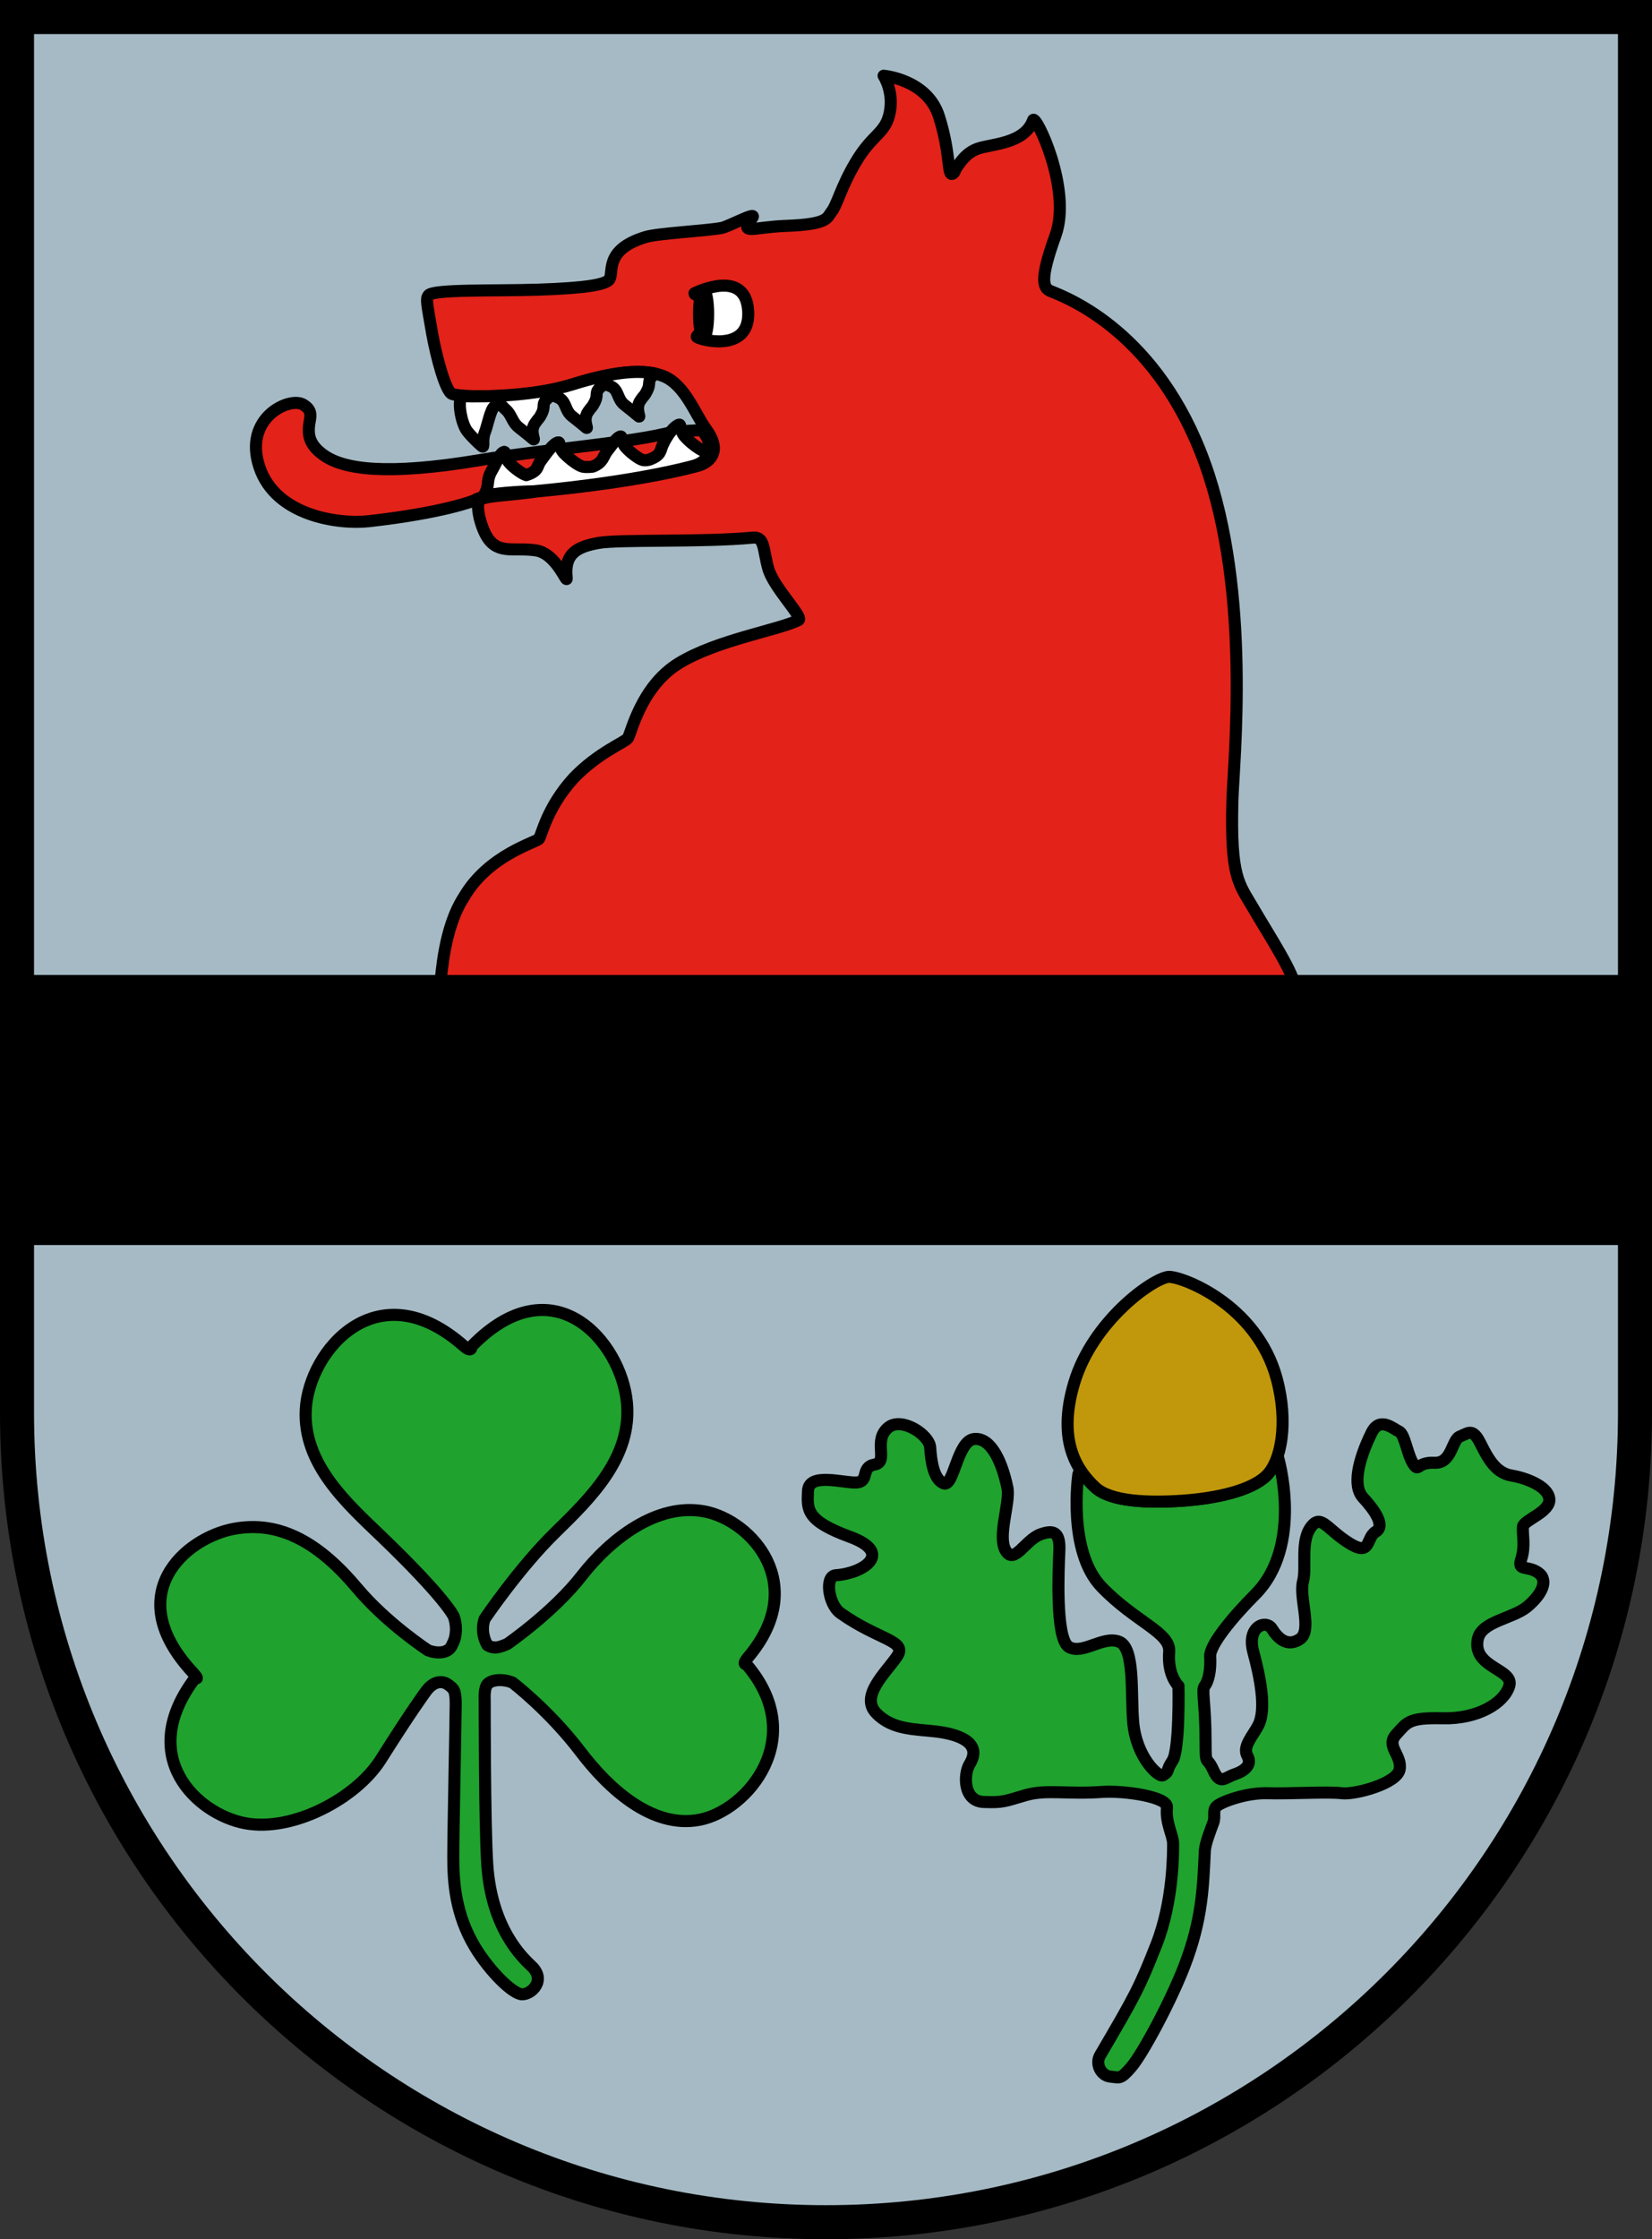
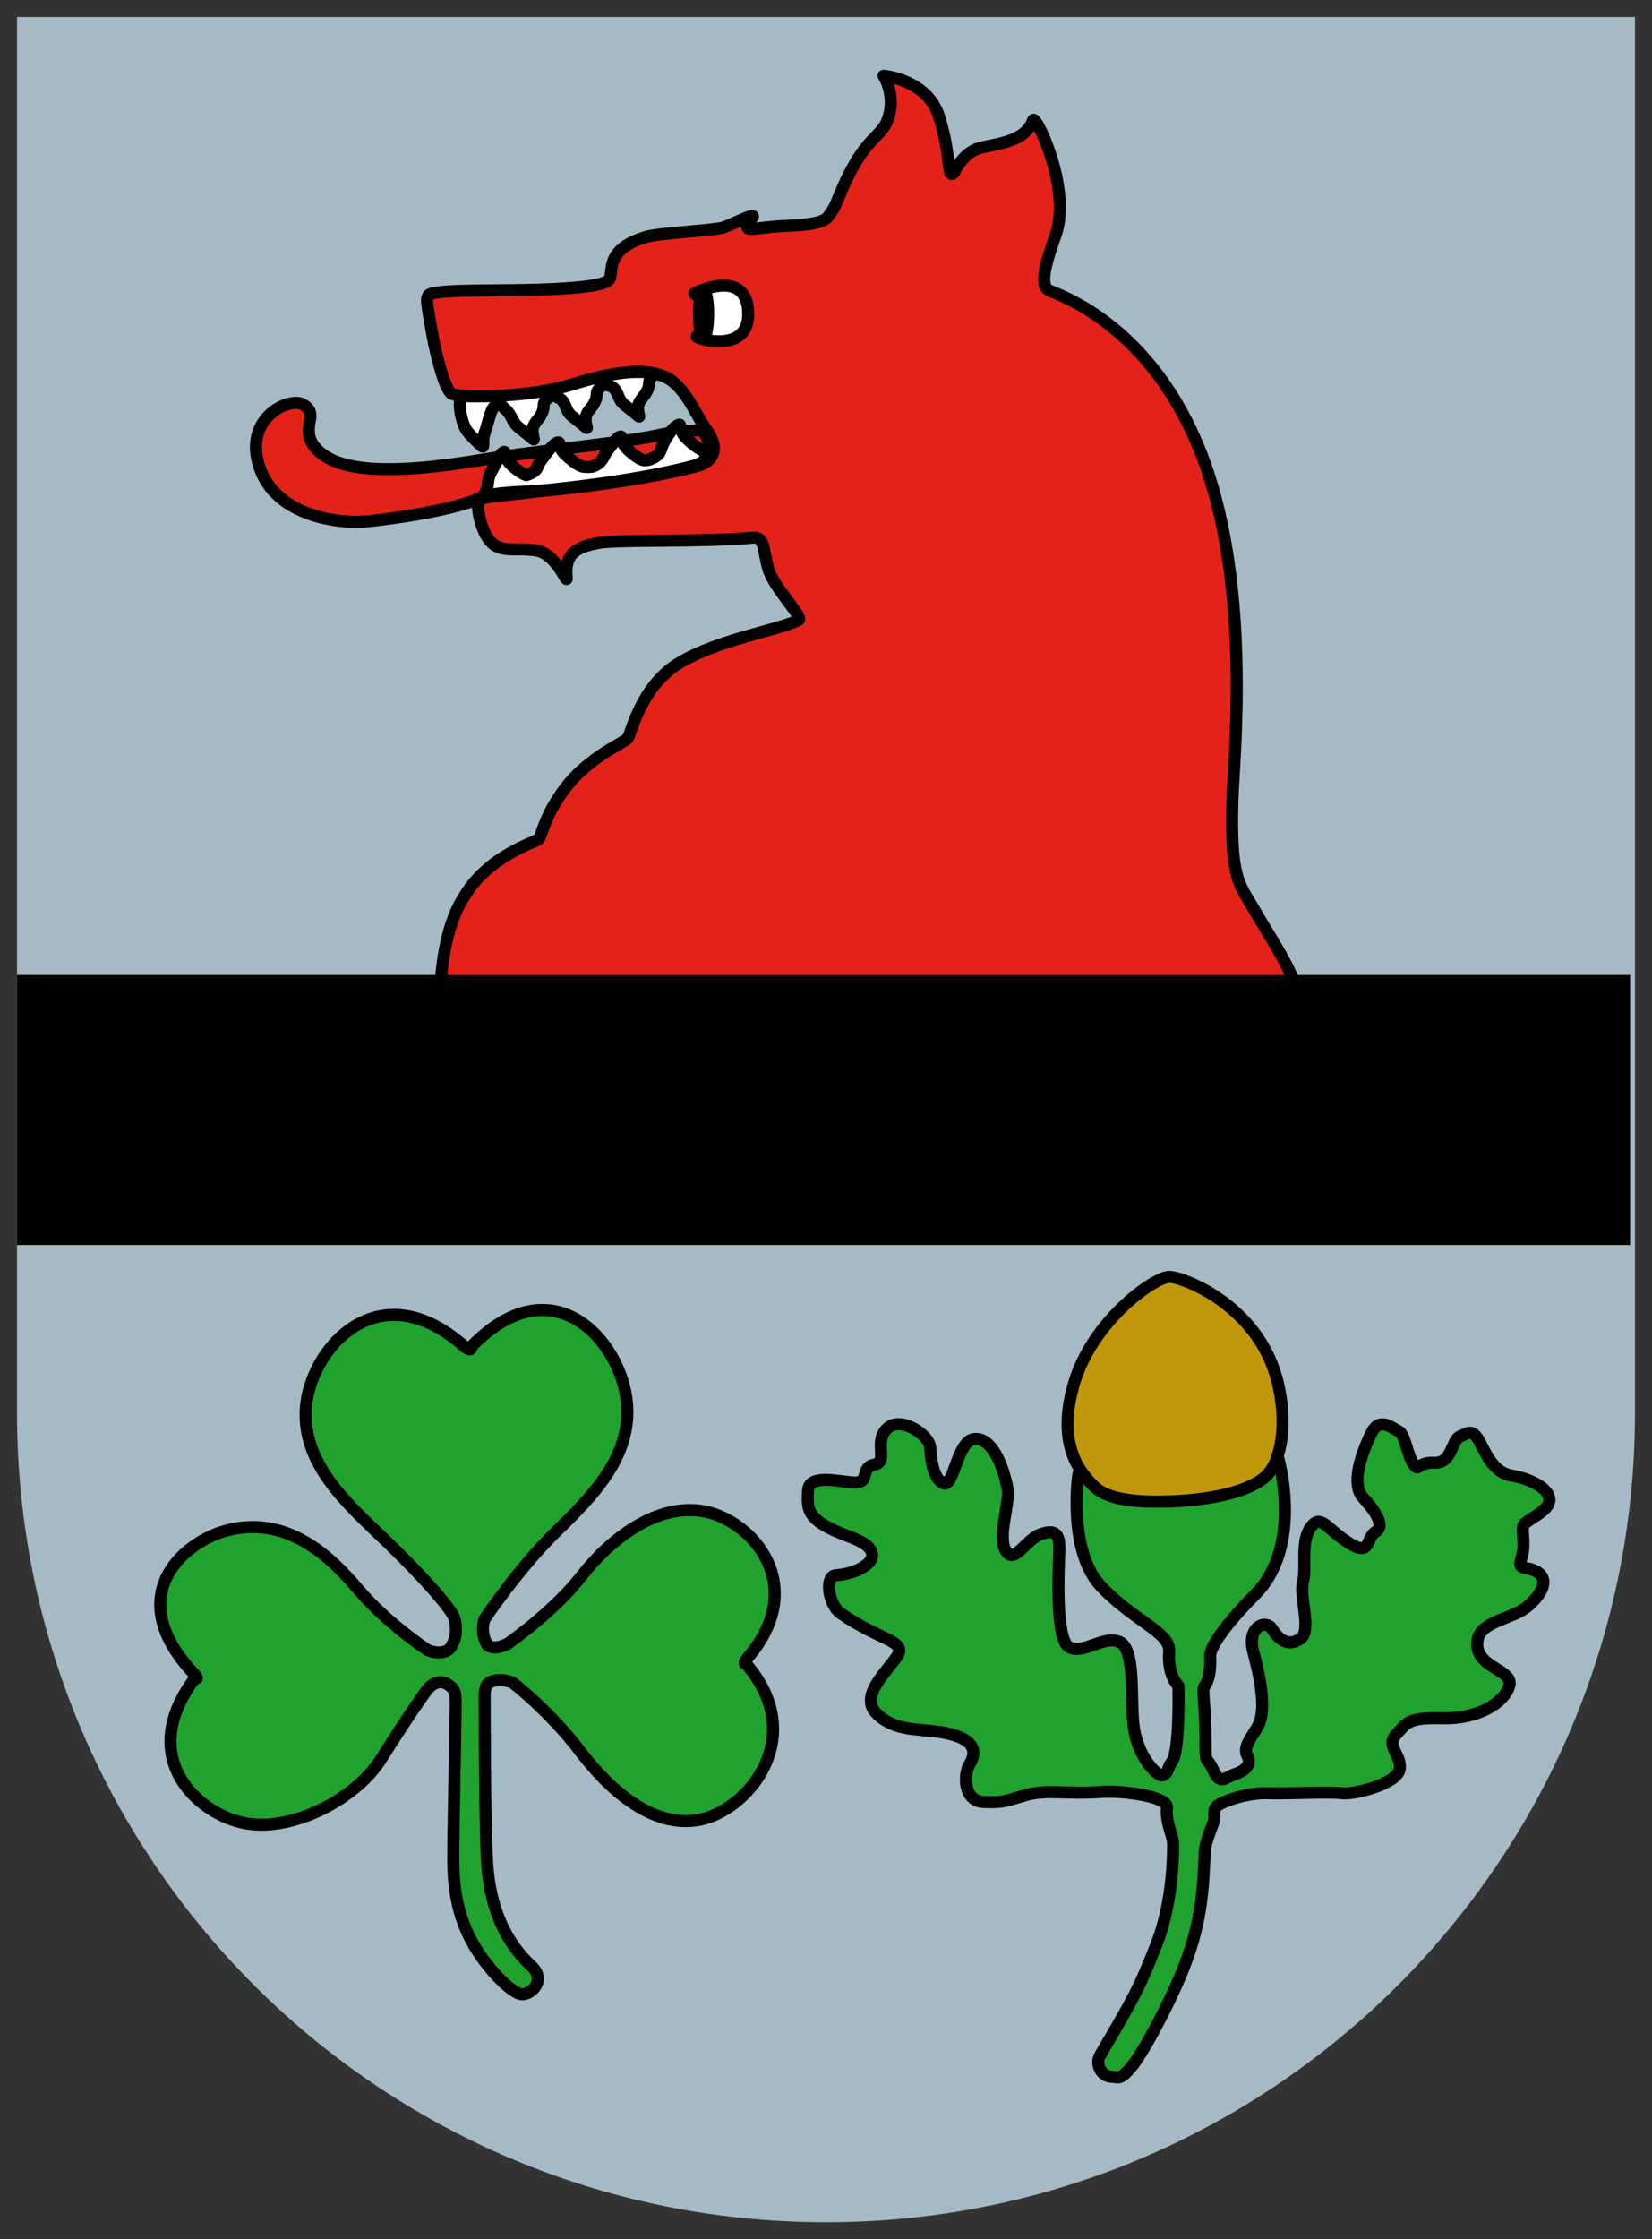
<svg xmlns="http://www.w3.org/2000/svg" version="1.1" x="0px" y="0px" width="388.358px" height="526.048px" viewBox="0 0 388.358 526.048" enable-background="new 0 0 388.358 526.048" xml:space="preserve">
  <rect x="0" y="0" width="388.358" height="526.048" fill="#333333" stroke="none" />
  <g id="Hintergrund">
</g>
  <g id="Hilfslinien_anzeigen">
</g>
  <g id="Vordergrund">
    <g>
      <path fill-rule="evenodd" clip-rule="evenodd" fill="#A5BAC4" d="M384.358,331.877c0,105.03-85.157,190.171-190.187,190.171    S4,436.907,4,331.877V4h380.358V331.877z" />
-       <path fill-rule="evenodd" clip-rule="evenodd" fill="none" stroke="#000000" stroke-width="8" stroke-miterlimit="3.864" d="    M384.358,331.877c0,105.03-85.157,190.171-190.187,190.171S4,436.907,4,331.877V4h380.358V331.877z" />
    </g>
    <g>
      <path fill-rule="evenodd" clip-rule="evenodd" fill="#E32219" d="M103.401,232.048c0.447-3.36,0.934-14.031,5.66-21.314    c5.784-9.936,17.076-12.862,17.659-13.686c0.621-0.876,1.869-7.389,8.125-14.25c5.75-6,12.001-8.379,12.75-9.375    c0.753-1.002,3-12.125,12-17.625s23.369-7.747,28.125-10.125c1.25-0.625-5.875-7.625-7.125-12.125s-0.788-7.521-3.625-7.25    c-11.75,1.125-31.403,0.38-36.25,1.25c-4.875,0.875-8.125,2.384-7.5,8.134c0.23,2.117-2.25-5.634-7.25-6.384s-8.75,1-11.375-3    c-1.735-2.644-3.019-8.4-1.625-9c2.159-0.929,6.616-0.884,13.5-1.875c24.125-2.25,36.415-5.664,37.625-6    c2.25-0.625,6-3,1.875-8.625c-2.518-3.433-4.898-10.288-9.875-12.375c-3.875-1.625-10.375-1.625-21.5,1.875    c-11.448,3.602-26.268,2.983-28.285,2.272c-1.567-0.553-3.719-8.713-4.695-14.071c-1.319-7.6-1.494-8.202-0.912-9.088    c0.986-1.503,15.594-1.027,25.892-1.363c11.5-0.375,15.288-1.212,16.445-2.182c1.625-1.362-1.628-7.027,8.728-10.184    c2.889-0.881,13.833-1.4,17.865-2.128c1.603-0.29,8.433-4.023,7.227-2.414c-3.167,4.223,0.057,2.207,7.947,1.925    c10.007-0.358,9.593-1.949,10.593-3.199c1.473-1.841,2.219-5.781,5.763-11.761c4-6.75,7-6.662,8-11.662s-1.443-8.645-1.443-8.645    s10.231,0.831,13,9.5c2.875,9,1.919,14.277,3.249,13.497c0.624-0.366,0.349-0.658,0.993-1.564    c1.082-1.524,2.296-3.332,4.804-4.272c3.052-1.145,11.094-1.092,13.089-6.727c0.559-1.581,9.209,16.208,5.276,27.086    c-3.75,10.375-2.967,12.346-1.092,13.096c4.317,1.727,25.181,9.884,36.181,40.384s6.756,69.95,6.5,79.25    c-0.5,18.125,1.546,19.535,4.773,25.094c3.812,6.565,10.184,16.182,9.82,18.906H103.401z" />
      <path fill-rule="evenodd" clip-rule="evenodd" fill="#E32219" stroke="#000000" stroke-width="2.835" stroke-linejoin="round" stroke-miterlimit="3.864" d="    M103.401,232.048c0.447-3.36,0.934-14.031,5.66-21.314c5.784-9.936,17.076-12.862,17.659-13.686    c0.621-0.876,1.869-7.389,8.125-14.25c5.75-6,12.001-8.379,12.75-9.375c0.753-1.002,3-12.125,12-17.625    s23.369-7.747,28.125-10.125c1.25-0.625-5.875-7.625-7.125-12.125s-0.788-7.521-3.625-7.25c-11.75,1.125-31.403,0.38-36.25,1.25    c-4.875,0.875-8.125,2.384-7.5,8.134c0.23,2.117-2.25-5.634-7.25-6.384s-8.75,1-11.375-3c-1.735-2.644-3.019-8.4-1.625-9    c2.159-0.929,6.616-0.884,13.5-1.875c24.125-2.25,36.415-5.664,37.625-6c2.25-0.625,6-3,1.875-8.625    c-2.518-3.433-4.898-10.288-9.875-12.375c-3.875-1.625-10.375-1.625-21.5,1.875c-11.448,3.602-26.268,2.983-28.285,2.272    c-1.567-0.553-3.719-8.713-4.695-14.071c-1.319-7.6-1.494-8.202-0.912-9.088c0.986-1.503,15.594-1.027,25.892-1.363    c11.5-0.375,15.288-1.212,16.445-2.182c1.625-1.362-1.628-7.027,8.728-10.184c2.889-0.881,13.833-1.4,17.865-2.128    c1.603-0.29,8.433-4.023,7.227-2.414c-3.167,4.223,0.057,2.207,7.947,1.925c10.007-0.358,9.593-1.949,10.593-3.199    c1.473-1.841,2.219-5.781,5.763-11.761c4-6.75,7-6.662,8-11.662s-1.443-8.645-1.443-8.645s10.231,0.831,13,9.5    c2.875,9,1.919,14.277,3.249,13.497c0.624-0.366,0.349-0.658,0.993-1.564c1.082-1.524,2.296-3.332,4.804-4.272    c3.052-1.145,11.094-1.092,13.089-6.727c0.559-1.581,9.209,16.208,5.276,27.086c-3.75,10.375-2.967,12.346-1.092,13.096    c4.317,1.727,25.181,9.884,36.181,40.384s6.756,69.95,6.5,79.25c-0.5,18.125,1.546,19.535,4.773,25.094    c3.812,6.565,10.184,16.182,9.82,18.906H103.401z" />
    </g>
    <path fill-rule="evenodd" clip-rule="evenodd" fill="none" stroke="#000000" stroke-width="2.835" stroke-linejoin="round" stroke-miterlimit="3.864" d="   M184.469,53.298" />
    <g>
      <path fill-rule="evenodd" clip-rule="evenodd" fill="#FFFFFF" d="M153.945,87.758l-0.22,0.246c0,0-0.458,0.414-0.695,0.727    c-0.733,0.97-0.12,1.494-0.87,2.994s-0.561,0.827-1.625,2.375c-1.375,2,0.375,4.375-0.5,3.625s-1.5-1.25-3.25-2.625    s-1.298-3.533-3.251-4.371c-0.511-0.219-0.823-0.307-1.373-0.385c-0.646,0.272-0.995,0.529-1.447,1.064    c-0.784,0.929-0.12,1.494-0.87,2.994s-0.561,0.826-1.625,2.375c-1.375,2,0.375,4.375-0.5,3.625s-1.5-1.25-3.25-2.625    s-1.298-3.535-3.251-4.371c-0.511-0.219-0.82-0.435-1.374-0.384c-0.746,0.07-1.1,0.511-1.591,1.077    c-0.797,0.918-0.12,1.494-0.87,2.994s-0.561,0.827-1.625,2.375c-1.375,2,0.375,4.375-0.5,3.625s-1.5-1.25-3.25-2.625    s-1.625-3.004-3.251-4.371c-0.518-0.435-0.731-0.963-1.406-1.016c-0.893-0.069-1.442,0.621-1.78,1.451    c-0.726,1.78-1.039,3.615-1.608,5.082c-0.698,1.798,0.035,3.822-0.698,3.194c-0.733-0.628-2.264-2.046-3.426-3.504    c-1.333-1.671-2.403-7.054-1.229-8.251c5.662,0.245,17.605-0.149,25.844-2.711C143.877,87.377,149.94,86.894,153.945,87.758z" />
      <path fill-rule="evenodd" clip-rule="evenodd" fill="none" stroke="#000000" stroke-width="2.835" stroke-linejoin="round" stroke-miterlimit="3.864" d="    M153.945,87.758l-0.22,0.246c0,0-0.458,0.414-0.695,0.727c-0.733,0.97-0.12,1.494-0.87,2.994s-0.561,0.827-1.625,2.375    c-1.375,2,0.375,4.375-0.5,3.625s-1.5-1.25-3.25-2.625s-1.298-3.533-3.251-4.371c-0.511-0.219-0.823-0.307-1.373-0.385    c-0.646,0.272-0.995,0.529-1.447,1.064c-0.784,0.929-0.12,1.494-0.87,2.994s-0.561,0.826-1.625,2.375    c-1.375,2,0.375,4.375-0.5,3.625s-1.5-1.25-3.25-2.625s-1.298-3.535-3.251-4.371c-0.511-0.219-0.82-0.435-1.374-0.384    c-0.746,0.07-1.1,0.511-1.591,1.077c-0.797,0.918-0.12,1.494-0.87,2.994s-0.561,0.827-1.625,2.375c-1.375,2,0.375,4.375-0.5,3.625    s-1.5-1.25-3.25-2.625s-1.625-3.004-3.251-4.371c-0.518-0.435-0.731-0.963-1.406-1.016c-0.893-0.069-1.442,0.621-1.78,1.451    c-0.726,1.78-1.039,3.615-1.608,5.082c-0.698,1.798,0.035,3.822-0.698,3.194c-0.733-0.628-2.264-2.046-3.426-3.504    c-1.333-1.671-2.403-7.054-1.229-8.251c5.662,0.245,17.605-0.149,25.844-2.711C143.877,87.377,149.94,86.894,153.945,87.758z" />
    </g>
    <path fill-rule="evenodd" clip-rule="evenodd" fill="none" stroke="#000000" stroke-width="2.835" stroke-linejoin="round" stroke-miterlimit="3.864" d="   M313.969,210.798" />
    <g>
      <path fill-rule="evenodd" clip-rule="evenodd" fill="#1FA22E" d="M113.943,399.182c0,0-0.032,29.529,0.614,38.977    c1.024,14.96,8.269,21.729,10.388,23.725c3.496,3.291,0.069,6.622-2.183,6.622c-2.252,0-7.753-5.554-11.086-11.071    c-4.709-7.796-5.119-15.552-5.119-21.134c0-5.953,0.571-32.818,0.571-36.095c0-3.275-0.571-3.495-1.594-4.314    c-1.526-1.221-3.701-1.024-5.543,1.638c0,0-3.48,4.725-10.457,15.796c-5.771,9.157-20.759,17.15-32,14.976    c-11.241-2.175-25.653-15.575-11.701-34.047c0,0,1.228,0.523-0.41-1.229c-17.282-18.491-1.808-31.689,9.433-33.843    c11.241-2.153,20.52,3.685,29.134,13.937c6.908,8.223,16.614,14.567,16.614,14.567c1.685,0.702,4.929,1.024,5.748-1.433    c1.075-1.863,1.035-4.594,0.318-6.507c0,0-1.767-4.155-16.932-18.722c-8.108-7.789-18.577-17.017-17.858-29.953    c0.768-13.81,16.819-32.818,37.178-14.848c1.935,1.708,1.798,0.076,1.798,0.076c19.075-19.631,35.115-1.291,36.52,13.134    c1.256,12.899-8.409,22.362-16.819,30.566c-8.522,8.316-16.614,20.3-16.614,20.3c-0.724,1.913-0.472,4.295,0.614,6.158    c1.64,1.053,3.033,0.449,4.717-0.252c0,0,10.834-7.475,17.425-15.953c6.642-8.545,17.688-17.334,28.929-15.182    c11.241,2.153,24.611,17.334,10.252,34.253c-1.552,1.827-0.41,1.653-0.41,1.653c14.769,17.206,0.248,34.352-10.993,36.526    c-11.241,2.175-21.506-7.431-28.058-16.047c-7.311-9.614-15.925-16.181-15.925-16.181c-1.685-0.709-4.306-0.928-5.733,0.205    C113.737,396.295,113.943,399.182,113.943,399.182z" />
      <path fill-rule="evenodd" clip-rule="evenodd" fill="none" stroke="#000000" stroke-width="2.835" stroke-linejoin="round" stroke-miterlimit="3.864" d="    M113.943,399.182c0,0-0.032,29.529,0.614,38.977c1.024,14.96,8.269,21.729,10.388,23.725c3.496,3.291,0.069,6.622-2.183,6.622    c-2.252,0-7.753-5.554-11.086-11.071c-4.709-7.796-5.119-15.552-5.119-21.134c0-5.953,0.571-32.818,0.571-36.095    c0-3.275-0.571-3.495-1.594-4.314c-1.526-1.221-3.701-1.024-5.543,1.638c0,0-3.48,4.725-10.457,15.796    c-5.771,9.157-20.759,17.15-32,14.976c-11.241-2.175-25.653-15.575-11.701-34.047c0,0,1.228,0.523-0.41-1.229    c-17.282-18.491-1.808-31.689,9.433-33.843c11.241-2.153,20.52,3.685,29.134,13.937c6.908,8.223,16.614,14.567,16.614,14.567    c1.685,0.702,4.929,1.024,5.748-1.433c1.075-1.863,1.035-4.594,0.318-6.507c0,0-1.767-4.155-16.932-18.722    c-8.108-7.789-18.577-17.017-17.858-29.953c0.768-13.81,16.819-32.818,37.178-14.848c1.935,1.708,1.798,0.076,1.798,0.076    c19.075-19.631,35.115-1.291,36.52,13.134c1.256,12.899-8.409,22.362-16.819,30.566c-8.522,8.316-16.614,20.3-16.614,20.3    c-0.724,1.913-0.472,4.295,0.614,6.158c1.64,1.053,3.033,0.449,4.717-0.252c0,0,10.834-7.475,17.425-15.953    c6.642-8.545,17.688-17.334,28.929-15.182c11.241,2.153,24.611,17.334,10.252,34.253c-1.552,1.827-0.41,1.653-0.41,1.653    c14.769,17.206,0.248,34.352-10.993,36.526c-11.241,2.175-21.506-7.431-28.058-16.047c-7.311-9.614-15.925-16.181-15.925-16.181    c-1.685-0.709-4.306-0.928-5.733,0.205C113.737,396.295,113.943,399.182,113.943,399.182z" />
    </g>
    <g>
      <path fill-rule="evenodd" clip-rule="evenodd" fill="#1FA22E" d="M253.502,346.331c0.182-0.436,0.394-0.681,0.624-0.789    c1.073,1.613,2.262,2.858,3.291,3.831c3.62,3.419,12.479,3.733,20.582,3.174c7.959-0.55,16-2.37,19.62-5.788    c1.121-1.059,2.053-2.67,2.725-4.692c0.096,0.073,6.261,20.987-5.315,32.562c-5.345,5.346-10.695,11.872-10.537,14.513    c0.2,3.375-0.47,5.903-1.274,6.908s0.192,3.987,0.192,13.193c0,5.989,0.2,3.017,1.81,6.593s2.614,1.81,4.983,1.006    c2.37-0.805,4.223-2.213,3.017-4.381c-1.206-2.169,1.407-4.782,2.614-7.195c1.905-3.812,0.402-11.218-1.207-17.207    c-1.608-5.989,3.017-7.642,4.381-5.43c1.364,2.213,3.619,4.425,6.593,2.413c2.973-2.011-0.283-9.726,0.723-13.546    c0.905-3.441-0.78-9.697,2.092-13.067c2.253-2.643,3.62,0.902,8.805,4.119c5.185,3.218,3.82-1.305,6.19-2.712    c2.369-1.407-0.402-5.229-2.974-8c-2.569-2.771-1.106-8.901,1.968-15.195c1.946-3.986,5.027-1.006,6.435-0.402    c1.408,0.604,1.968,5.429,3.375,7.598c1.408,2.168,0.805-0.402,4.984-0.201c4.179,0.201,4.021-5.386,6.032-6.19    c2.012-0.804,2.973-2.011,4.783,1.609c1.81,3.619,3.619,6.994,7.396,7.598c2.828,0.452,8.361,2.293,8.804,5.386    c0.445,3.112-5.988,5.027-6.189,6.592c-0.201,1.565,0.603,4.582-0.402,7.599c-1.006,3.016,1.407,1.407,3.979,3.217    c2.57,1.81,0.804,5.185-2.571,8c-3.374,2.815-10.755,3.426-11.619,7.598c-1.408,6.794,8.604,6.995,7.396,11.017    c-1.206,4.022-7.396,7.799-15.598,7.599c-8.201-0.201-8.402,1.005-10.973,3.776c-2.571,2.771,1.364,4.826,0.804,8.201    c-0.56,3.375-10.614,6.032-13.63,5.631c-3.017-0.402-12.425,0.157-17.408,0s-10.675,1.976-11.882,2.98    c-1.206,1.005-0.297,2.354-0.9,3.964c-0.604,1.608-1.905,4.952-1.981,6.559c-0.402,8.402-0.566,16.129-4.812,27.1    c-3.301,8.532-9.879,20.724-12.493,23.74s-2.702,2.429-4.914,2.228s-3.572-3.006-2.413-4.983    c8.201-13.989,9.206-15.799,13.229-26.011c4.021-10.213,3.944-21.684,3.944-23.695c0-2.01-1.834-4.948-1.441-8.54    c0.276-2.528-10.206-4.011-15.301-3.646c-8.202,0.586-12.986-0.636-17.813,0.728c-4.826,1.364-5.175,1.831-10.001,1.63    c-4.826-0.2-4.732-6.543-3.275-8.909c3.148-5.117-2.835-7.033-7.818-7.636c-4.984-0.604-10.359-0.339-14.18-4.36    c-3.821-4.021,2.335-9.493,4.906-13.271c2.57-3.777-4.266-3.792-13.271-10.184c-2.864-2.033-3.78-8.741-1.092-8.91    c6.391-0.402,13.755-5.185,3.342-9.006c-10.413-3.82-10.087-6.392-9.886-10.816c0.201-4.424,8.435-1.765,11.452-1.966    c3.016-0.201,0.848-3.619,4.223-4.223s-0.539-5.702,3.237-8.72c3.122-2.492,9.611,1.716,9.812,4.732s0.738,7.406,3.151,8.411    c2.413,1.006,3.174-10.011,7.195-10.413s6.592,5.587,7.799,11.419c0.734,3.55-2.413,11.375-0.402,14.793    c2.011,3.419,4.596-2.532,8.201-3.821c2.815-1.005,4.626-0.804,4.424,3.821c-0.157,3.622-1.005,20.582,2.169,22.593    s8-2.614,11.82-1.207c3.821,1.408,2.771,12.223,3.375,19.017c0.726,8.171,5.996,12.978,6.995,12.38    c1.648-0.986,0.603-1.005,2.211-3.375c1.746-2.571,1.428-17.617,1.428-17.617s-2.633-2.398-2.184-8    c0.363-4.55-7.818-6.908-15.847-15.187C250.829,364.429,253.502,346.331,253.502,346.331z" />
      <path fill-rule="evenodd" clip-rule="evenodd" fill="none" stroke="#000000" stroke-width="2.835" stroke-linejoin="round" stroke-miterlimit="3.864" d="    M253.502,346.331c0.182-0.436,0.394-0.681,0.624-0.789c1.073,1.613,2.262,2.858,3.291,3.831c3.62,3.419,12.479,3.733,20.582,3.174    c7.959-0.55,16-2.37,19.62-5.788c1.121-1.059,2.053-2.67,2.725-4.692c0.096,0.073,6.261,20.987-5.315,32.562    c-5.345,5.346-10.695,11.872-10.537,14.513c0.2,3.375-0.47,5.903-1.274,6.908s0.192,3.987,0.192,13.193    c0,5.989,0.2,3.017,1.81,6.593s2.614,1.81,4.983,1.006c2.37-0.805,4.223-2.213,3.017-4.381c-1.206-2.169,1.407-4.782,2.614-7.195    c1.905-3.812,0.402-11.218-1.207-17.207c-1.608-5.989,3.017-7.642,4.381-5.43c1.364,2.213,3.619,4.425,6.593,2.413    c2.973-2.011-0.283-9.726,0.723-13.546c0.905-3.441-0.78-9.697,2.092-13.067c2.253-2.643,3.62,0.902,8.805,4.119    c5.185,3.218,3.82-1.305,6.19-2.712c2.369-1.407-0.402-5.229-2.974-8c-2.569-2.771-1.106-8.901,1.968-15.195    c1.946-3.986,5.027-1.006,6.435-0.402c1.408,0.604,1.968,5.429,3.375,7.598c1.408,2.168,0.805-0.402,4.984-0.201    c4.179,0.201,4.021-5.386,6.032-6.19c2.012-0.804,2.973-2.011,4.783,1.609c1.81,3.619,3.619,6.994,7.396,7.598    c2.828,0.452,8.361,2.293,8.804,5.386c0.445,3.112-5.988,5.027-6.189,6.592c-0.201,1.565,0.603,4.582-0.402,7.599    c-1.006,3.016,1.407,1.407,3.979,3.217c2.57,1.81,0.804,5.185-2.571,8c-3.374,2.815-10.755,3.426-11.619,7.598    c-1.408,6.794,8.604,6.995,7.396,11.017c-1.206,4.022-7.396,7.799-15.598,7.599c-8.201-0.201-8.402,1.005-10.973,3.776    c-2.571,2.771,1.364,4.826,0.804,8.201c-0.56,3.375-10.614,6.032-13.63,5.631c-3.017-0.402-12.425,0.157-17.408,0    s-10.675,1.976-11.882,2.98c-1.206,1.005-0.297,2.354-0.9,3.964c-0.604,1.608-1.905,4.952-1.981,6.559    c-0.402,8.402-0.566,16.129-4.812,27.1c-3.301,8.532-9.879,20.724-12.493,23.74s-2.702,2.429-4.914,2.228    s-3.572-3.006-2.413-4.983c8.201-13.989,9.206-15.799,13.229-26.011c4.021-10.213,3.944-21.684,3.944-23.695    c0-2.01-1.834-4.948-1.441-8.54c0.276-2.528-10.206-4.011-15.301-3.646c-8.202,0.586-12.986-0.636-17.813,0.728    c-4.826,1.364-5.175,1.831-10.001,1.63c-4.826-0.2-4.732-6.543-3.275-8.909c3.148-5.117-2.835-7.033-7.818-7.636    c-4.984-0.604-10.359-0.339-14.18-4.36c-3.821-4.021,2.335-9.493,4.906-13.271c2.57-3.777-4.266-3.792-13.271-10.184    c-2.864-2.033-3.78-8.741-1.092-8.91c6.391-0.402,13.755-5.185,3.342-9.006c-10.413-3.82-10.087-6.392-9.886-10.816    c0.201-4.424,8.435-1.765,11.452-1.966c3.016-0.201,0.848-3.619,4.223-4.223s-0.539-5.702,3.237-8.72    c3.122-2.492,9.611,1.716,9.812,4.732s0.738,7.406,3.151,8.411c2.413,1.006,3.174-10.011,7.195-10.413s6.592,5.587,7.799,11.419    c0.734,3.55-2.413,11.375-0.402,14.793c2.011,3.419,4.596-2.532,8.201-3.821c2.815-1.005,4.626-0.804,4.424,3.821    c-0.157,3.622-1.005,20.582,2.169,22.593s8-2.614,11.82-1.207c3.821,1.408,2.771,12.223,3.375,19.017    c0.726,8.171,5.996,12.978,6.995,12.38c1.648-0.986,0.603-1.005,2.211-3.375c1.746-2.571,1.428-17.617,1.428-17.617    s-2.633-2.398-2.184-8c0.363-4.55-7.818-6.908-15.847-15.187C250.829,364.429,253.502,346.331,253.502,346.331z" />
    </g>
    <path fill-rule="evenodd" clip-rule="evenodd" fill="none" stroke="#000000" stroke-width="2.835" stroke-linejoin="round" stroke-miterlimit="3.864" d="   M160.327,97.562" />
    <path fill-rule="evenodd" clip-rule="evenodd" fill="none" stroke="#000000" stroke-width="2.835" stroke-linejoin="round" stroke-miterlimit="3.864" d="   M123.626,113.455" />
    <g>
      <path fill-rule="evenodd" clip-rule="evenodd" fill="#E32219" d="M164.739,101.047c0,0-0.009-0.609,1.325,1.505    c0.704,1.391,0.863,2.536,0.688,3.468c-0.388,0.034-0.846,0.038-1.241-0.061c-0.892-0.223-3.272-1.934-4.536-3.421    c-0.738-0.868-0.373-0.725-0.478-1.254C163.175,101.123,164.739,101.047,164.739,101.047z" />
      <path fill-rule="evenodd" clip-rule="evenodd" fill="none" stroke="#000000" stroke-width="2.835" stroke-linejoin="round" stroke-miterlimit="3.864" d="    M164.739,101.047c0,0-0.009-0.609,1.325,1.505c0.704,1.391,0.863,2.536,0.688,3.468c-0.388,0.034-0.846,0.038-1.241-0.061    c-0.892-0.223-3.272-1.934-4.536-3.421c-0.738-0.868-0.373-0.725-0.478-1.254C163.175,101.123,164.739,101.047,164.739,101.047z" />
    </g>
    <g>
      <path fill-rule="evenodd" clip-rule="evenodd" fill="#E32219" d="M160.099,100.808c-0.712,0.718-3.13,1.441-3.862,2.822    l-0.096,0.183l-0.116,0.229l-0.207,0.431c-0.654,1.408-0.298,2.454-3.124,3.495c0,0-0.847,0.292-1.638,0.095    s-2.901-1.714-4.021-3.033c-1.121-1.318-0.725-2.594-1.187-2.462c-0.951,0.271-1.75,1.719-3.134,3.433    c-0.865,1.071-0.87,2.702-3.375,3.625c0,0-1.413,0.209-2.375,0s-2.963-1.69-4.326-3.083c-1.362-1.392-0.881-2.739-1.442-2.6    c-1.156,0.287-2.433,2.6-4.116,4.411c-1.052,1.131-0.321,2.297-3.366,3.272c-0.791-0.198-2.934-1.652-4.055-2.971    c-1.121-1.318-0.725-2.594-1.187-2.462c-0.951,0.271-1.78,2.526-2.884,4.433c-1.375,2.375-0.375,3.375-1.75,5.625    c-0.045,0.075,0.916,0.155,0.884,0.241c-1.16,0.248-2.095,0.523-2.755,0.807c-0.106,0.045-0.196,0.121-0.272,0.222l-0.31,0.085    c0,0-6.896,2.832-24.646,4.832c-7.037,0.792-21.94-1.174-25.765-12.737c-3.826-11.562,7.026-16.487,10.218-14.69    c2.664,1.5,1.586,3.241,1.433,5.229c-0.153,1.989,0.056,4.335,3.619,6.783c4.647,3.193,14.52,4.739,36.414,1.09    C128.783,105.425,152.514,103.724,160.099,100.808z" />
      <path fill-rule="evenodd" clip-rule="evenodd" fill="#E32219" stroke="#000000" stroke-width="2.835" stroke-linejoin="round" stroke-miterlimit="3.864" d="    M160.099,100.808c-0.712,0.718-3.13,1.441-3.862,2.822l-0.096,0.183l-0.116,0.229l-0.207,0.431    c-0.654,1.408-0.298,2.454-3.124,3.495c0,0-0.847,0.292-1.638,0.095s-2.901-1.714-4.021-3.033    c-1.121-1.318-0.725-2.594-1.187-2.462c-0.951,0.271-1.75,1.719-3.134,3.433c-0.865,1.071-0.87,2.702-3.375,3.625    c0,0-1.413,0.209-2.375,0s-2.963-1.69-4.326-3.083c-1.362-1.392-0.881-2.739-1.442-2.6c-1.156,0.287-2.433,2.6-4.116,4.411    c-1.052,1.131-0.321,2.297-3.366,3.272c-0.791-0.198-2.934-1.652-4.055-2.971c-1.121-1.318-0.725-2.594-1.187-2.462    c-0.951,0.271-1.78,2.526-2.884,4.433c-1.375,2.375-0.375,3.375-1.75,5.625c-0.045,0.075,0.916,0.155,0.884,0.241    c-1.16,0.248-2.095,0.523-2.755,0.807c-0.106,0.045-0.196,0.121-0.272,0.222l-0.31,0.085c0,0-6.896,2.832-24.646,4.832    c-7.037,0.792-21.94-1.174-25.765-12.737c-3.826-11.562,7.026-16.487,10.218-14.69c2.664,1.5,1.586,3.241,1.433,5.229    c-0.153,1.989,0.056,4.335,3.619,6.783c4.647,3.193,14.52,4.739,36.414,1.09C128.783,105.425,152.514,103.724,160.099,100.808z" />
    </g>
    <rect x="4" y="229.048" fill-rule="evenodd" clip-rule="evenodd" width="379.219" height="63.438" />
    <g>
      <path fill-rule="evenodd" clip-rule="evenodd" fill="#FFFFFF" d="M165.219,78.303l0.178-7.019l-0.624-2.115    c0,0-1.427,0.446-1.516-0.268c0,0,12.229-6.216,12.639,4.433c0.382,9.935-12.104,6.306-12.104,5.771    C163.792,78.57,165.219,78.303,165.219,78.303z" />
      <path fill-rule="evenodd" clip-rule="evenodd" fill="none" stroke="#000000" stroke-width="2.835" stroke-linejoin="round" stroke-miterlimit="3.864" d="    M165.219,78.303l0.178-7.019l-0.624-2.115c0,0-1.427,0.446-1.516-0.268c0,0,12.229-6.216,12.639,4.433    c0.382,9.935-12.104,6.306-12.104,5.771C163.792,78.57,165.219,78.303,165.219,78.303z" />
    </g>
    <g>
-       <ellipse fill-rule="evenodd" clip-rule="evenodd" cx="165.398" cy="73.736" rx="1.07" ry="5.548" />
      <ellipse fill-rule="evenodd" clip-rule="evenodd" fill="none" stroke="#000000" stroke-width="2.835" stroke-linejoin="round" stroke-miterlimit="3.864" cx="165.398" cy="73.736" rx="1.07" ry="5.548" />
    </g>
    <g>
      <path fill-rule="evenodd" clip-rule="evenodd" fill="#FFFFFF" d="M113.724,116.491c0.032-0.086,0.07-0.166,0.116-0.241    c1.375-2.25,0.375-3.25,1.75-5.625c1.104-1.907,1.933-4.162,2.884-4.433c0.461-0.132,0.066,1.144,1.187,2.462    c1.121,1.319,3.264,2.773,4.055,2.971c3.045-0.975,2.456-2.025,3.366-3.272c1.626-2.228,2.959-4.124,4.116-4.411    c0.561-0.139,0.08,1.208,1.442,2.6c1.363,1.393,3.364,2.874,4.326,3.083s2.375,0,2.375,0c2.505-0.923,2.51-2.554,3.375-3.625    c1.384-1.714,2.183-3.162,3.134-3.433c0.461-0.132,0.066,1.144,1.187,2.462c1.121,1.319,3.23,2.835,4.021,3.033    s1.638-0.095,1.638-0.095c2.826-1.041,2.469-2.087,3.124-3.495c1.147-2.472,2.746-4.405,3.818-4.711    c0.521-0.149,0.074,1.29,1.338,2.777s3.644,3.198,4.536,3.421c0.395,0.099,0.853,0.095,1.241,0.061    c-0.377,2.001-2.293,3.023-3.658,3.402c-1.21,0.336-13.5,3.75-37.625,6C121.154,115.499,116.362,115.926,113.724,116.491z" />
      <path fill-rule="evenodd" clip-rule="evenodd" fill="none" stroke="#000000" stroke-width="2.835" stroke-linejoin="round" stroke-miterlimit="3.864" d="    M113.724,116.491c0.032-0.086,0.07-0.166,0.116-0.241c1.375-2.25,0.375-3.25,1.75-5.625c1.104-1.907,1.933-4.162,2.884-4.433    c0.461-0.132,0.066,1.144,1.187,2.462c1.121,1.319,3.264,2.773,4.055,2.971c3.045-0.975,2.456-2.025,3.366-3.272    c1.626-2.228,2.959-4.124,4.116-4.411c0.561-0.139,0.08,1.208,1.442,2.6c1.363,1.393,3.364,2.874,4.326,3.083s2.375,0,2.375,0    c2.505-0.923,2.51-2.554,3.375-3.625c1.384-1.714,2.183-3.162,3.134-3.433c0.461-0.132,0.066,1.144,1.187,2.462    c1.121,1.319,3.23,2.835,4.021,3.033s1.638-0.095,1.638-0.095c2.826-1.041,2.469-2.087,3.124-3.495    c1.147-2.472,2.746-4.405,3.818-4.711c0.521-0.149,0.074,1.29,1.338,2.777s3.644,3.198,4.536,3.421    c0.395,0.099,0.853,0.095,1.241,0.061c-0.377,2.001-2.293,3.023-3.658,3.402c-1.21,0.336-13.5,3.75-37.625,6    C121.154,115.499,116.362,115.926,113.724,116.491z" />
    </g>
    <g>
      <path fill-rule="evenodd" clip-rule="evenodd" fill="#C1980C" d="M257.417,349.373c-3.619-3.419-9.18-10.184-4.894-24.498    c4.383-14.63,18.58-24.618,22.184-24.904c2.768-0.221,20.703,6.245,25.453,23.995c2.729,10.197,1.078,19.375-2.541,22.793    c-3.62,3.418-11.661,5.238-19.62,5.788C269.897,353.106,261.038,352.792,257.417,349.373z" />
      <path fill-rule="evenodd" clip-rule="evenodd" fill="none" stroke="#000000" stroke-width="2.835" stroke-linejoin="round" stroke-miterlimit="3.864" d="    M257.417,349.373c-3.619-3.419-9.18-10.184-4.894-24.498c4.383-14.63,18.58-24.618,22.184-24.904    c2.768-0.221,20.703,6.245,25.453,23.995c2.729,10.197,1.078,19.375-2.541,22.793c-3.62,3.418-11.661,5.238-19.62,5.788    C269.897,353.106,261.038,352.792,257.417,349.373z" />
    </g>
  </g>
</svg>